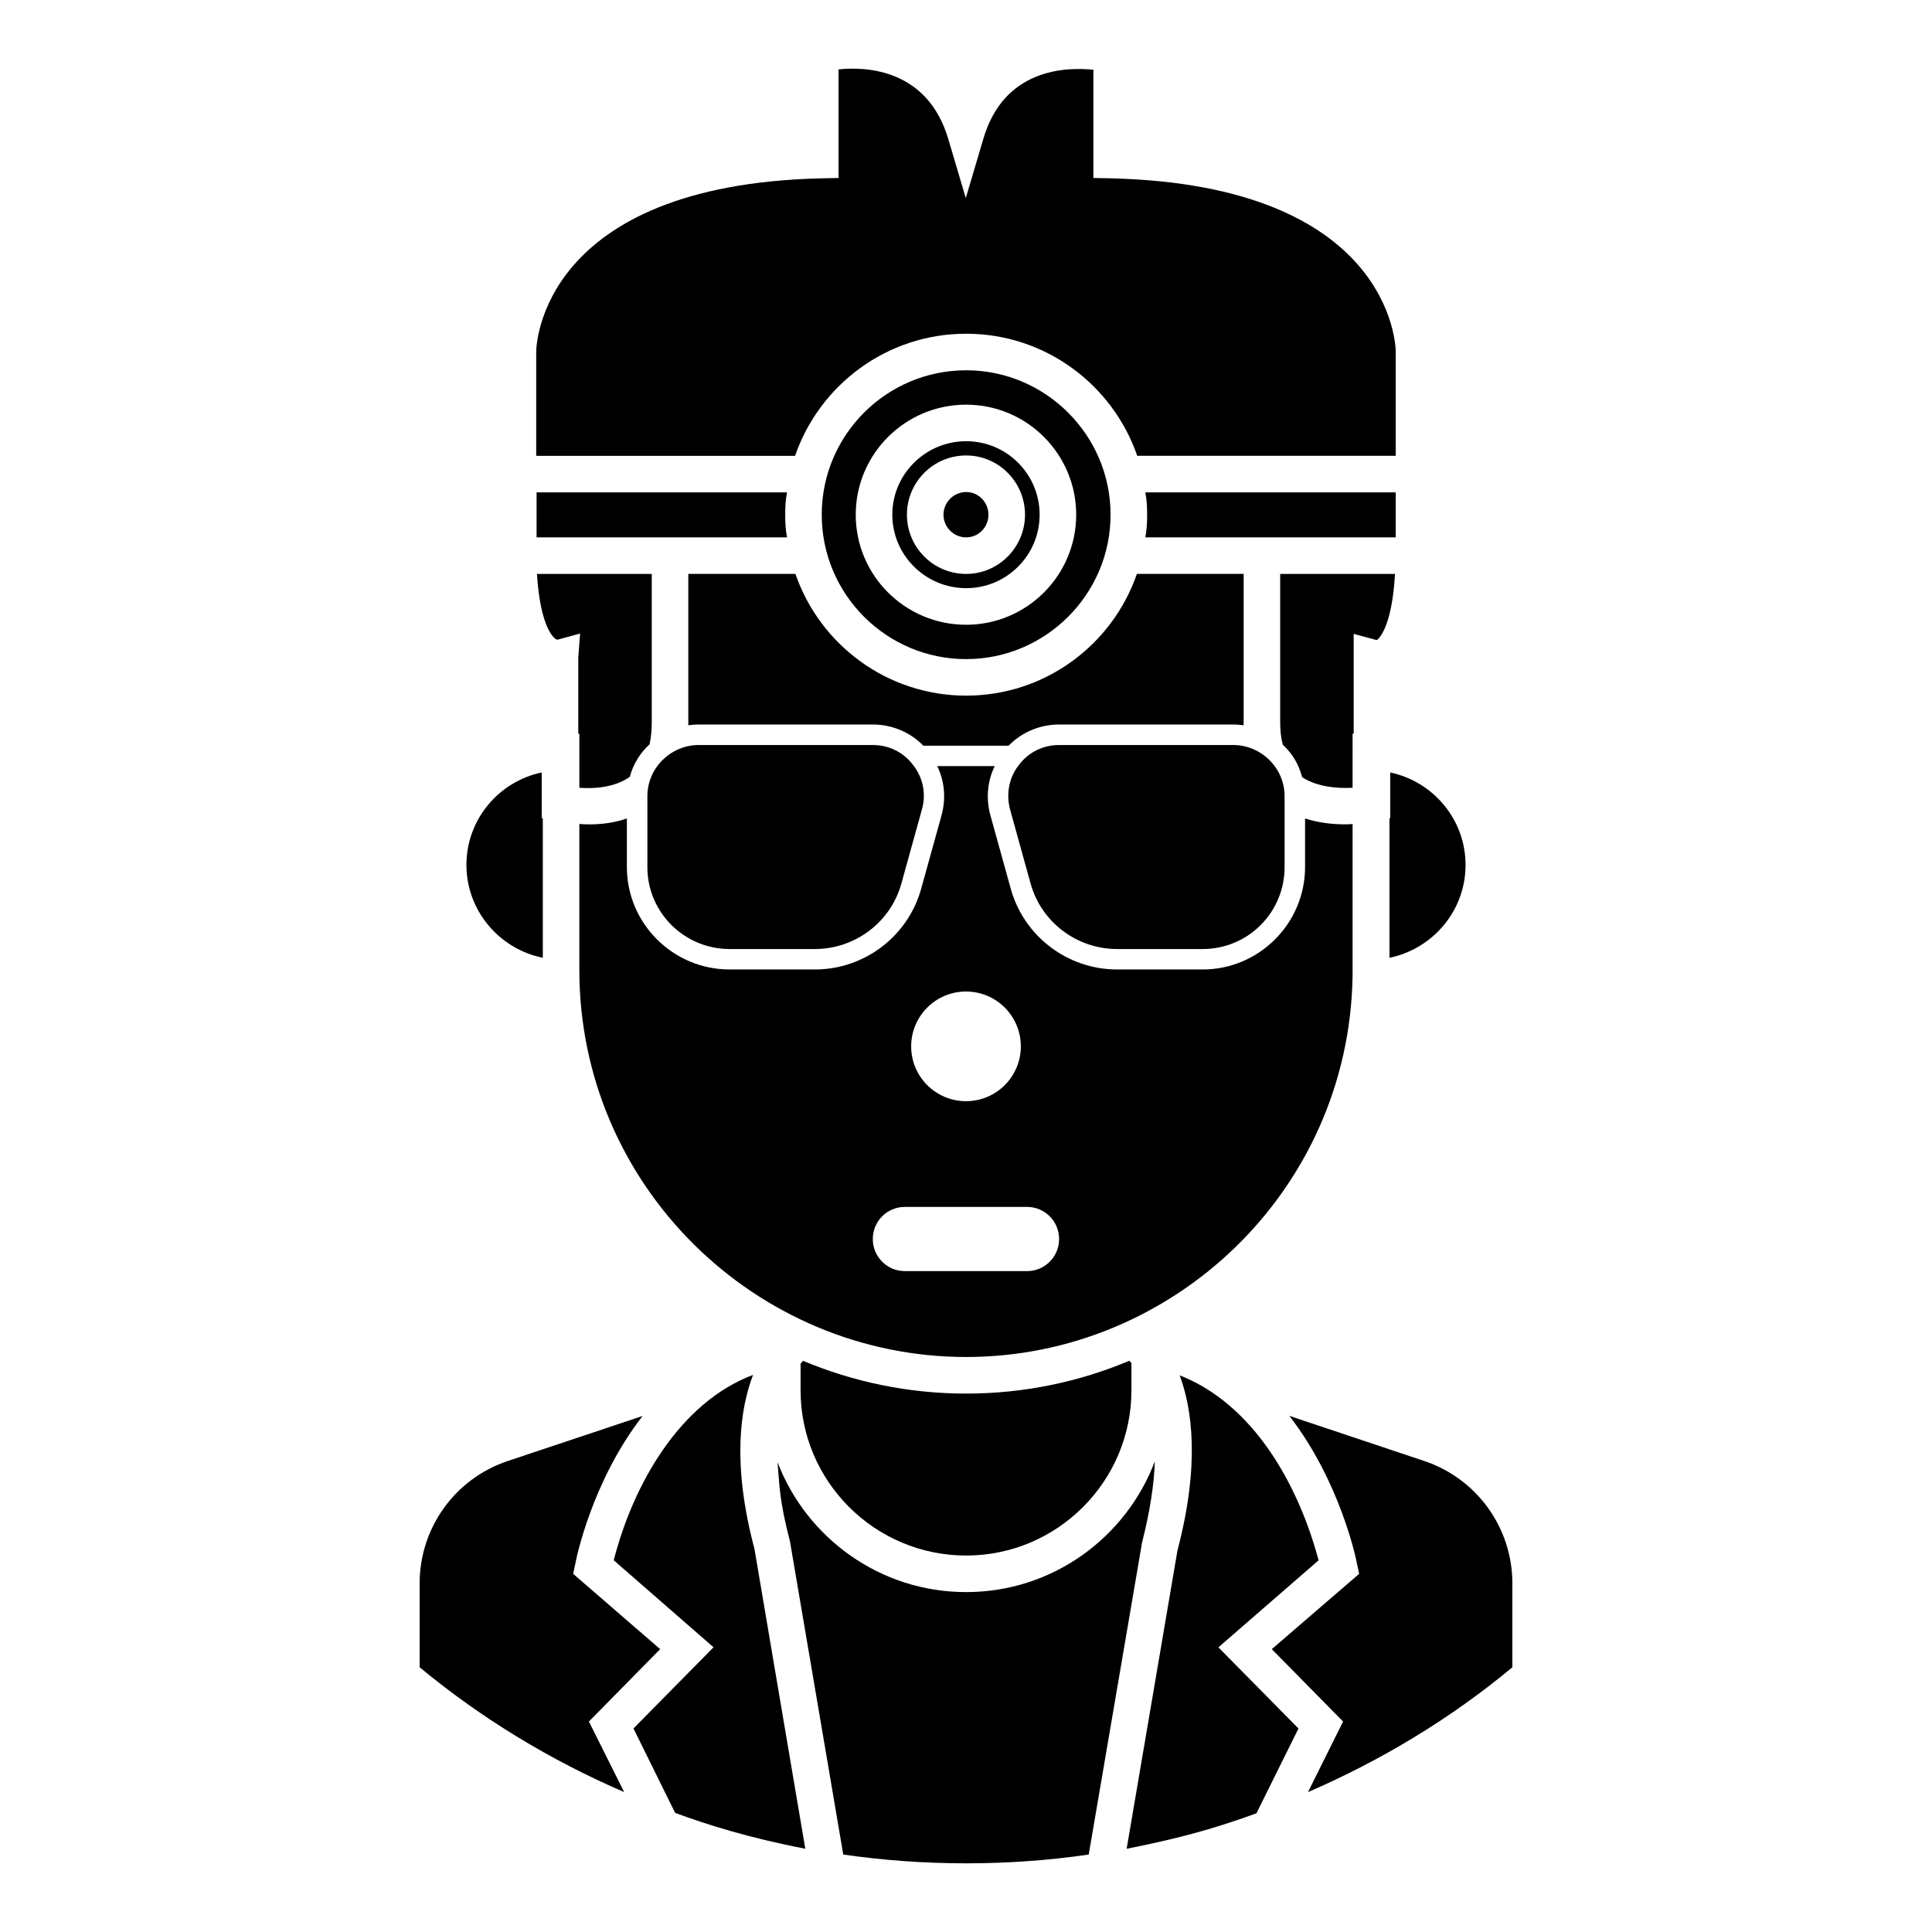
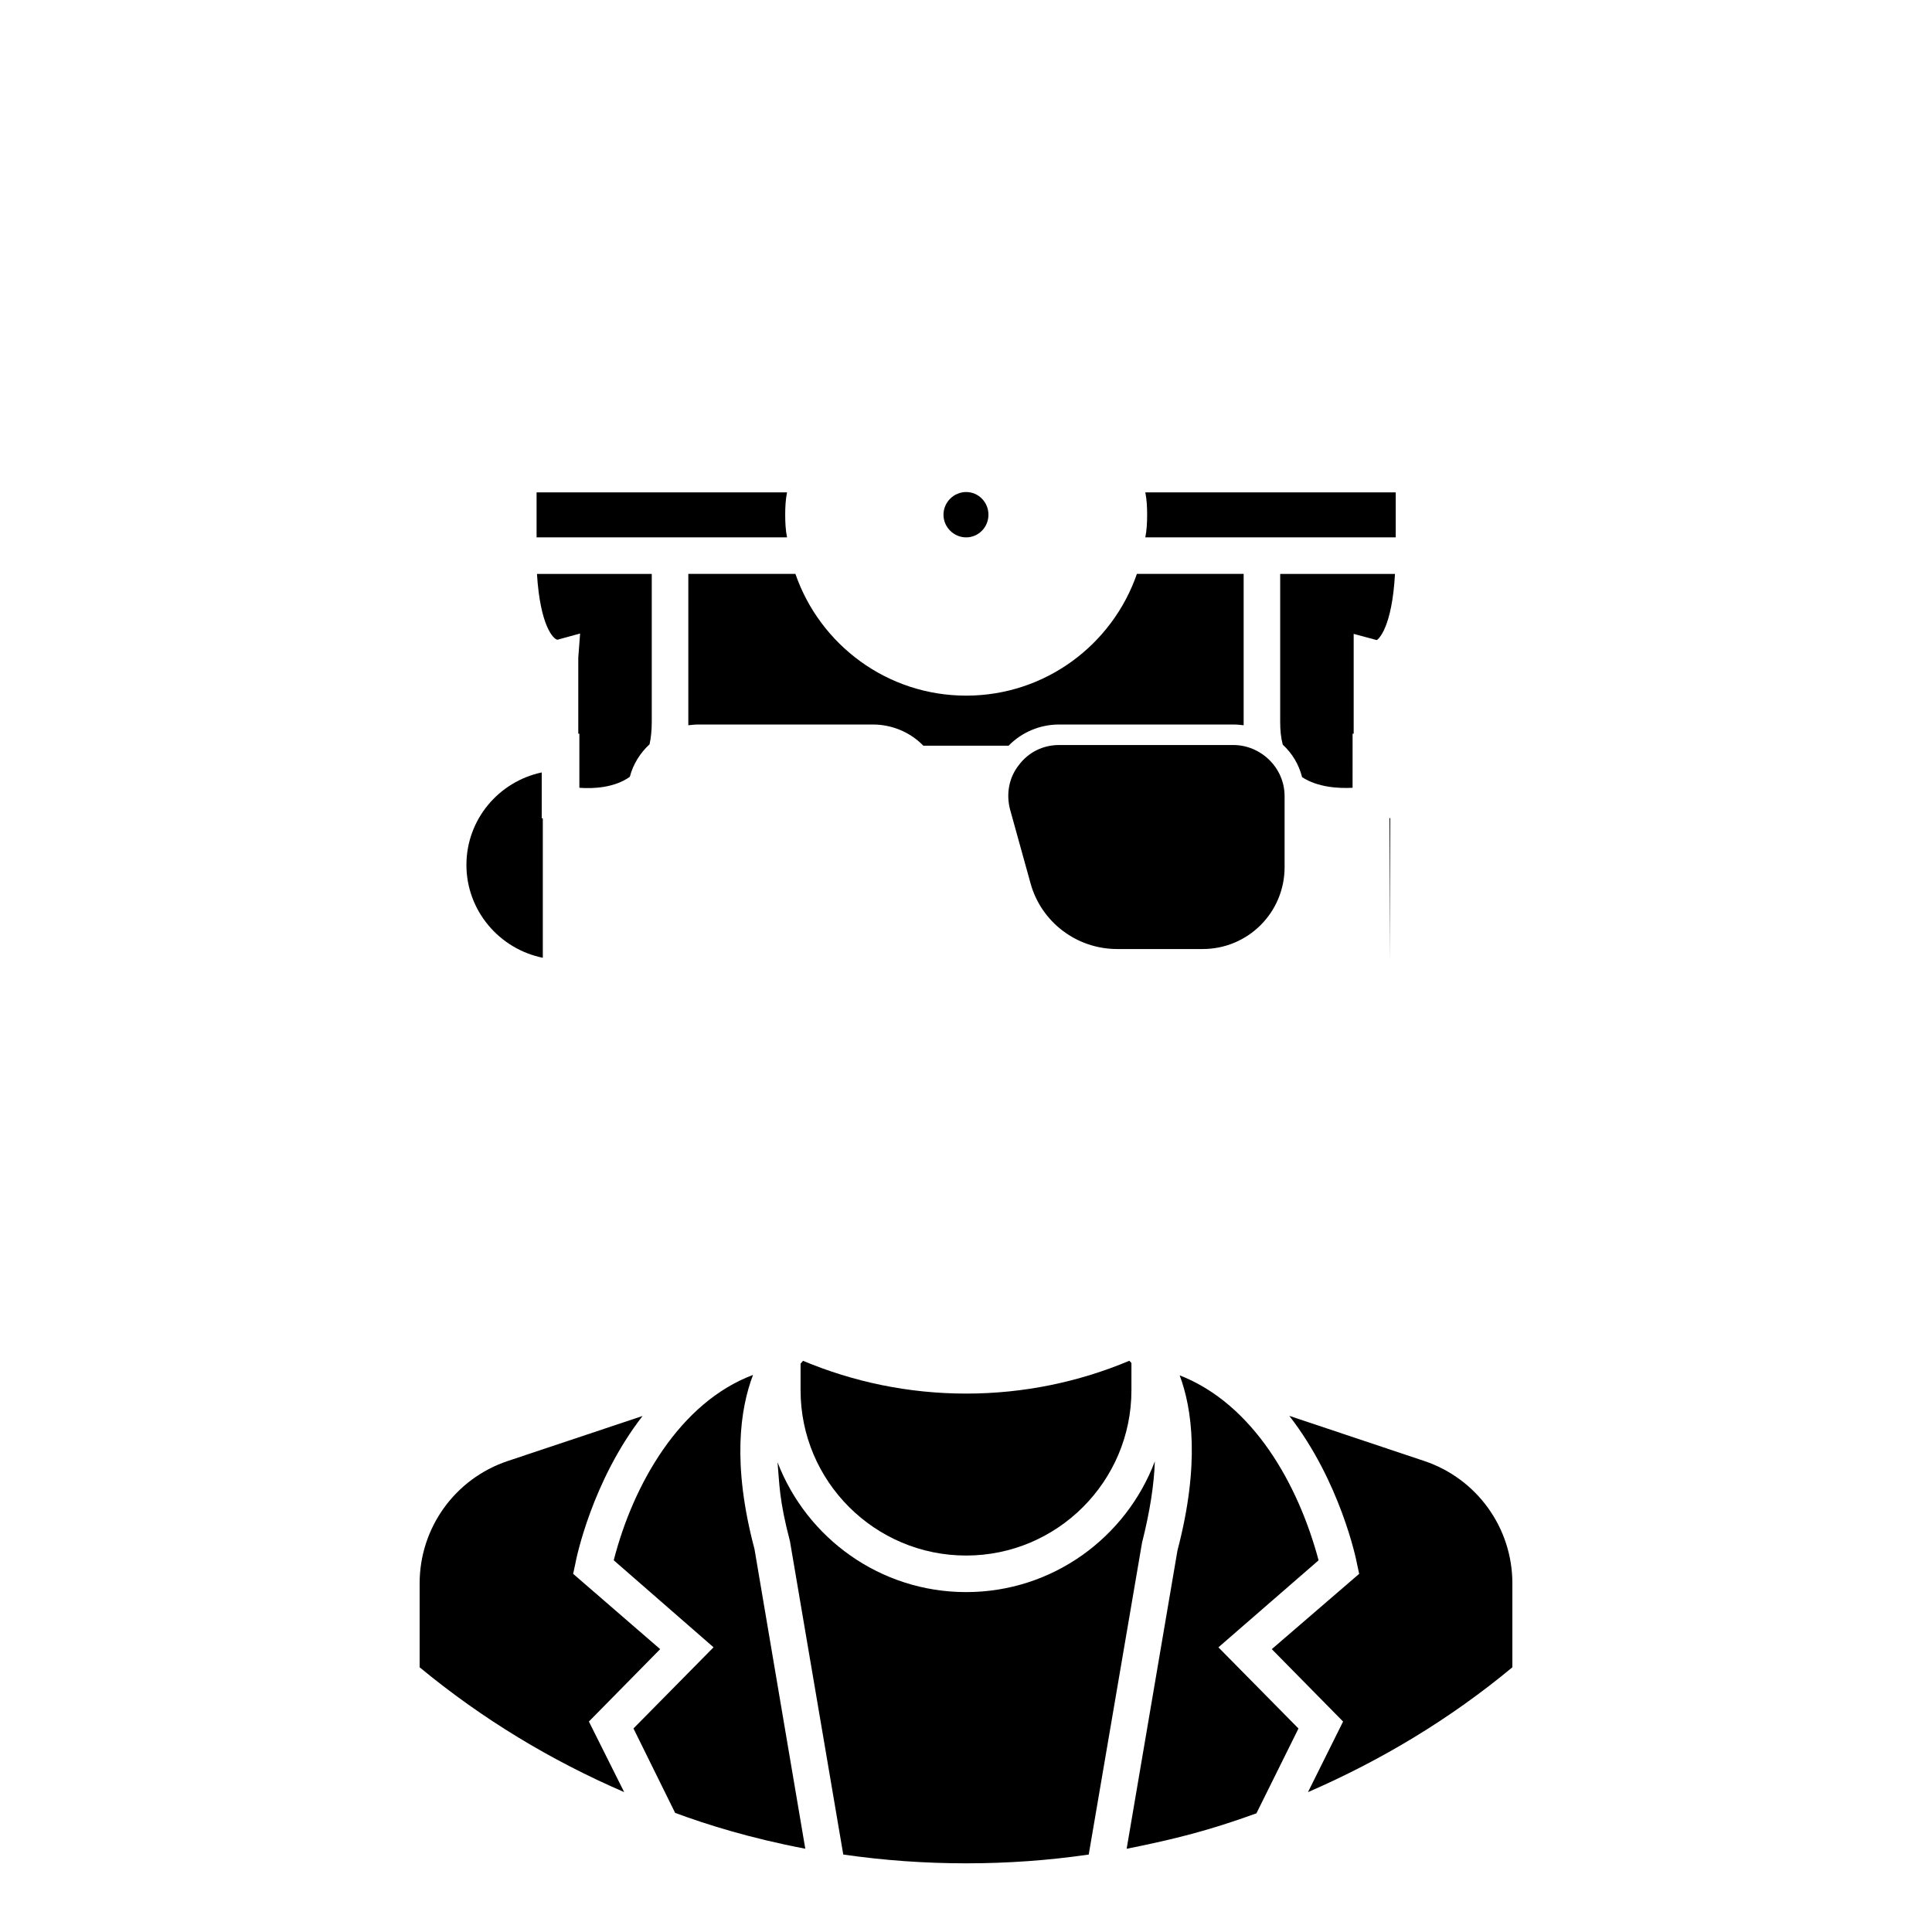
<svg xmlns="http://www.w3.org/2000/svg" fill="#000000" width="800px" height="800px" version="1.1" viewBox="144 144 512 512">
  <g>
    <path d="m326.41 296.09v40.109c0.871-0.098 1.742-0.195 2.711-0.195h46.215c5.031 0 9.871 2.031 13.359 5.609h22.598c3.484-3.578 8.324-5.609 13.355-5.609h46.215c0.969 0 1.84 0.098 2.715 0.195v-40.109h-28.293c-6.492 18.793-24.316 32.262-45.246 32.262-20.926 0-38.754-13.469-45.246-32.262z" />
-     <path d="m400.04 299.87c10.754 0 19.473-8.719 19.473-19.473 0-10.754-8.719-19.473-19.473-19.473-10.754 0-19.57 8.719-19.57 19.473 0 10.754 8.816 19.473 19.57 19.473zm0-35.168c8.621 0 15.598 7.074 15.598 15.695 0 8.621-6.977 15.695-15.598 15.695-8.719 0-15.695-7.074-15.695-15.695 0-8.621 6.977-15.695 15.695-15.695z" />
    <path d="m447.52 286.41h66.363v-11.922h-66.363v0.004c0.387 1.938 0.484 3.875 0.484 5.91 0 2.035-0.098 4.07-0.484 6.008z" />
-     <path d="m400.04 318.67c21.023 0 38.27-17.148 38.27-38.27 0-21.121-17.246-38.27-38.27-38.27-21.121 0-38.27 17.148-38.27 38.27 0 21.121 17.148 38.27 38.27 38.27zm0-67.43c16.082 0 29.164 13.078 29.164 29.164 0 16.082-13.078 29.164-29.164 29.164-16.18 0-29.262-13.078-29.262-29.164 0.004-16.086 13.082-29.164 29.262-29.164z" />
    <path d="m424.65 341.44c-4.262 0-8.137 1.938-10.656 5.328-2.617 3.293-3.391 7.652-2.324 11.723l5.426 19.57c2.809 10.27 12.207 17.441 22.961 17.441h22.672c12.016 0 21.703-9.688 21.703-21.703v-18.797c0-7.648-6.391-13.562-13.562-13.562z" />
-     <path d="m502.45 402.89v-40.531c-0.582 0.098-1.355 0.098-2.035 0.098-3.195 0-6.977-0.387-10.559-1.551v12.887c0 14.922-12.207 27.129-27.129 27.129h-22.672c-13.176 0-24.707-8.816-28.195-21.41l-5.426-19.57c-1.164-4.359-0.773-8.914 1.164-12.887 0.004-0.008 0.012-0.016 0.016-0.027h-15.242c0.004 0.008 0.012 0.016 0.016 0.027 1.938 3.973 2.324 8.527 1.164 12.887l-5.426 19.57c-3.488 12.594-15.016 21.41-28.195 21.41h-22.574c-15.02 0-27.227-12.207-27.227-27.129v-12.887c-4.457 1.551-9.105 1.746-12.598 1.453v38.73c0.039 57.117 46.723 102.53 102.5 102.53 54.863 0 101.39-44.117 102.41-100.73zm-102.45 3.875c8.027 0 14.531 6.508 14.531 14.531 0 8.027-6.508 14.531-14.531 14.531-8.027 0-14.531-6.508-14.531-14.531 0-8.027 6.508-14.531 14.531-14.531zm16.164 74.094h-32.355c-4.738 0-8.508-3.816-8.508-8.508 0-4.688 3.769-8.508 8.508-8.508h32.355c4.738 0 8.508 3.816 8.508 8.508 0 4.688-3.769 8.508-8.508 8.508z" />
-     <path d="m512.43 360.82h-0.195l-0.004 0.004v37.008h0.004c11.531-2.422 20.152-12.5 20.152-24.609 0-12.016-8.527-22.09-19.957-24.512z" />
+     <path d="m512.43 360.82h-0.195l-0.004 0.004v37.008h0.004z" />
    <path d="m297.25 338.43h0.289v14.34c3.684 0.289 9.301 0 13.371-2.906 0.871-3.391 2.809-6.394 5.231-8.621 0.387-1.742 0.582-3.777 0.582-5.91v-39.238h-30.422c0.871 14.047 4.457 17.344 5.426 17.438l6.008-1.648-0.484 6.394z" />
    <path d="m443.28 504.62c-13.316 5.59-27.918 8.695-43.238 8.695-15.32 0-29.922-3.106-43.234-8.691-0.711 0.855-0.543 0.637-0.648 0.742v7.078c0 24.145 19.691 43.789 43.883 43.789 24.145 0 43.797-19.641 43.797-43.789v-7.269c-0.195-0.098-0.289-0.289-0.289-0.289z" />
    <path d="m400.04 286.41c3.293 0 5.91-2.711 5.91-6.008 0-3.293-2.617-6.008-5.91-6.008s-6.008 2.715-6.008 6.008c0 3.293 2.715 6.008 6.008 6.008z" />
    <path d="m493.44 557.5c-5.387-20.141-17.301-41.391-36.816-49.023 3.293 8.816 5.426 23.543-0.582 46.41l-13.469 79.059c12.926-2.586 21.969-4.891 34.395-9.398l11.141-22.477-21.219-21.508z" />
    <path d="m287.85 397.82v-36.914l-0.285-0.094v-12.109c-11.434 2.422-19.957 12.5-19.957 24.512-0.004 12.105 8.711 22.277 20.242 24.605z" />
    <path d="m318.95 581.04-23.059-19.957 0.582-2.715c0.195-1.16 4.359-21.781 17.812-39.117l-35.746 11.938c-13.957 4.676-23.332 17.703-23.332 32.414v22.246c16.605 13.727 34.832 24.711 54.203 33.074l-9.348-18.699z" />
    <path d="m343.56 508.37c-19.391 7.269-31.762 28.988-36.914 49.121l26.449 23.059-21.219 21.508 11.043 22.379c8.488 3.125 19.68 6.656 34.492 9.496l-13.469-79.445c-6-22.57-3.773-37.203-0.383-46.117z" />
    <path d="m450.04 531.34v-0.059c-7.644 20.211-27.141 34.641-49.996 34.641-22.805 0-42.273-14.32-49.988-34.41 0.52 5.703 0.367 9.773 3.293 20.945l14.125 83.012c21.391 3.117 43.891 3.102 65.051 0.004l14.125-82.629c2.129-8.426 3.195-15.5 3.391-21.504z" />
    <path d="m521.45 531.18-35.762-11.961v0.008c13.465 17.344 17.73 37.98 17.922 39.141l0.582 2.715-23.156 19.957 18.895 19.184-9.305 18.711c19.566-8.492 37.785-19.477 54.168-33.086v-22.246c-0.004-14.707-9.379-27.738-23.344-32.422z" />
-     <path d="m400.04 232.44c21.023 0 38.848 13.562 45.34 32.355h68.5l0.004-27.609c0-1.742-1.355-44.082-75.379-45.926l-4.746-0.098v-28.676c-7.363-0.773-23.738-0.289-29.164 18.312l-4.652 15.695-4.648-15.695c-5.523-18.504-21.703-19.184-29.066-18.41v28.777l-4.746 0.098c-74.02 1.84-75.379 44.18-75.379 45.926v27.609h68.598c6.492-18.797 24.316-32.359 45.34-32.359z" />
    <path d="m502.45 338.43h0.289v-26.449l6.102 1.648c0.484-0.195 4.07-3.391 4.844-17.535h-30.422v39.238c0 2.227 0.195 4.168 0.68 6.008 2.519 2.324 4.262 5.231 5.133 8.621 4.168 2.711 9.688 3.004 13.371 2.809z" />
    <path d="m286.2 286.41h66.371c-0.387-1.938-0.484-3.973-0.484-6.008 0-2.035 0.098-3.973 0.484-5.91v-0.004h-66.371z" />
-     <path d="m375.34 341.44h-46.215c-7.176 0-13.562 5.914-13.562 13.562v18.797c0 12.016 9.785 21.703 21.801 21.703h22.574c10.754 0 20.152-7.168 22.961-17.441l5.426-19.57c1.164-4.07 0.289-8.43-2.324-11.723-2.523-3.391-6.398-5.328-10.66-5.328z" />
  </g>
</svg>